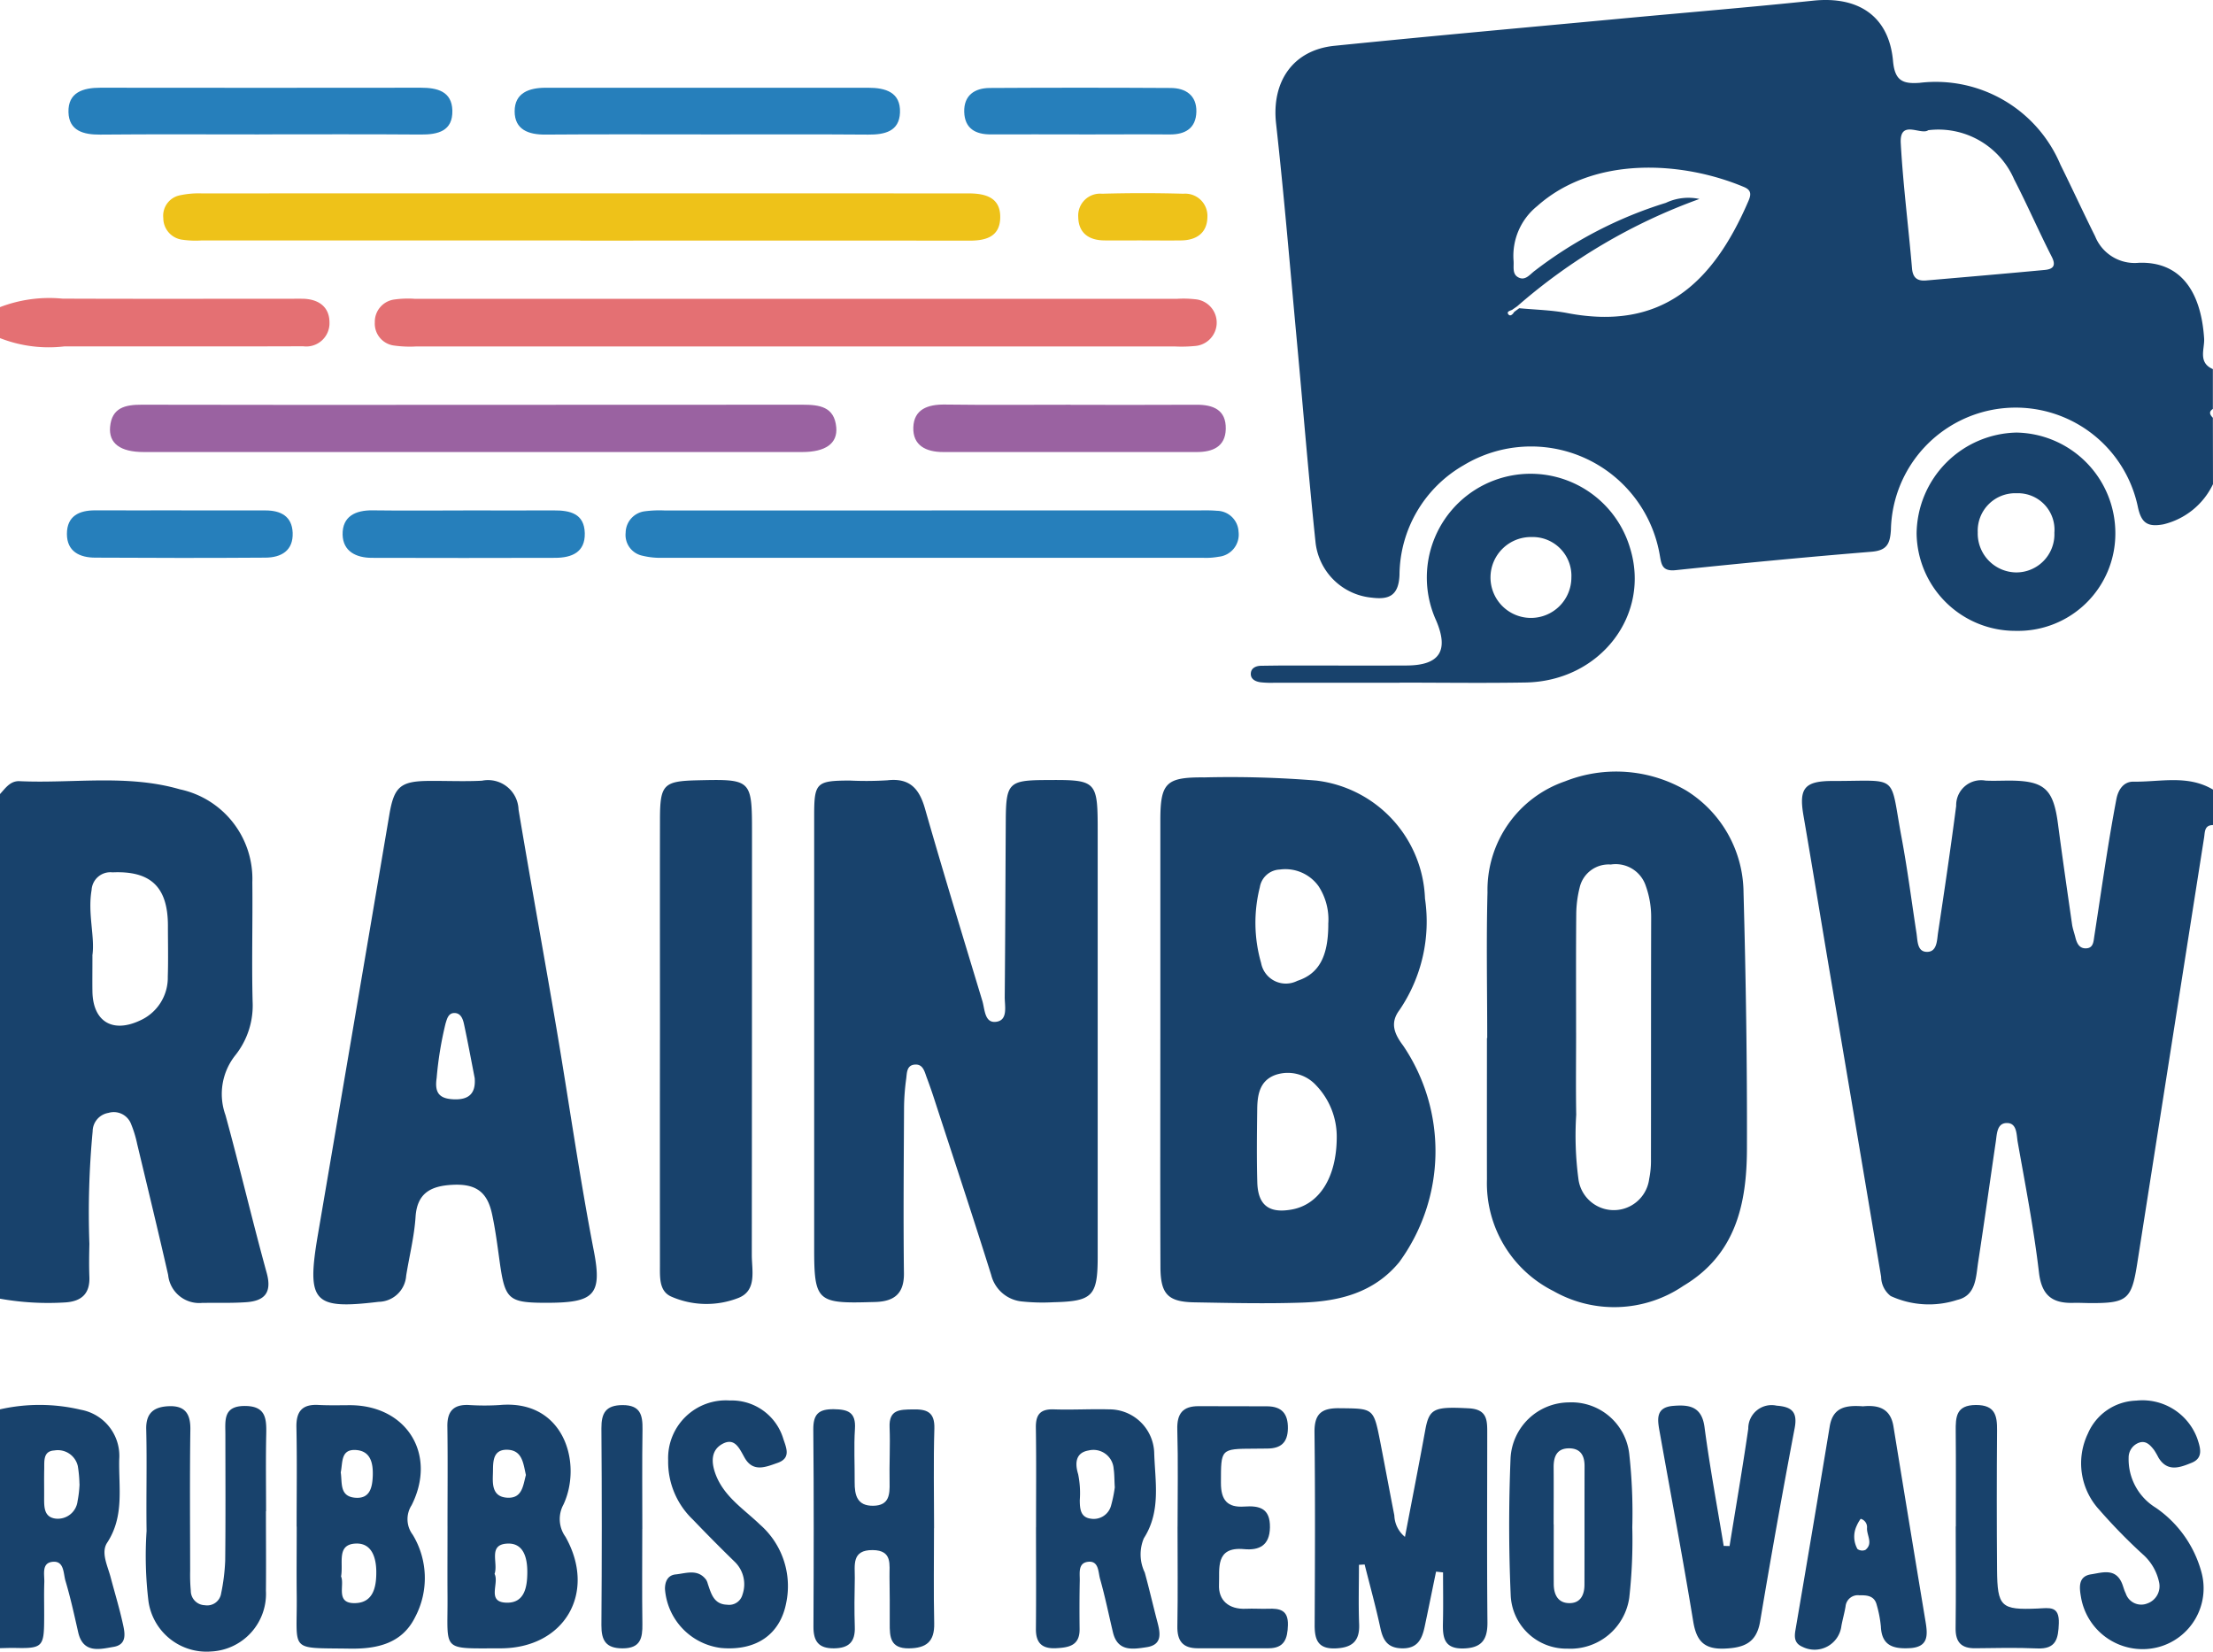
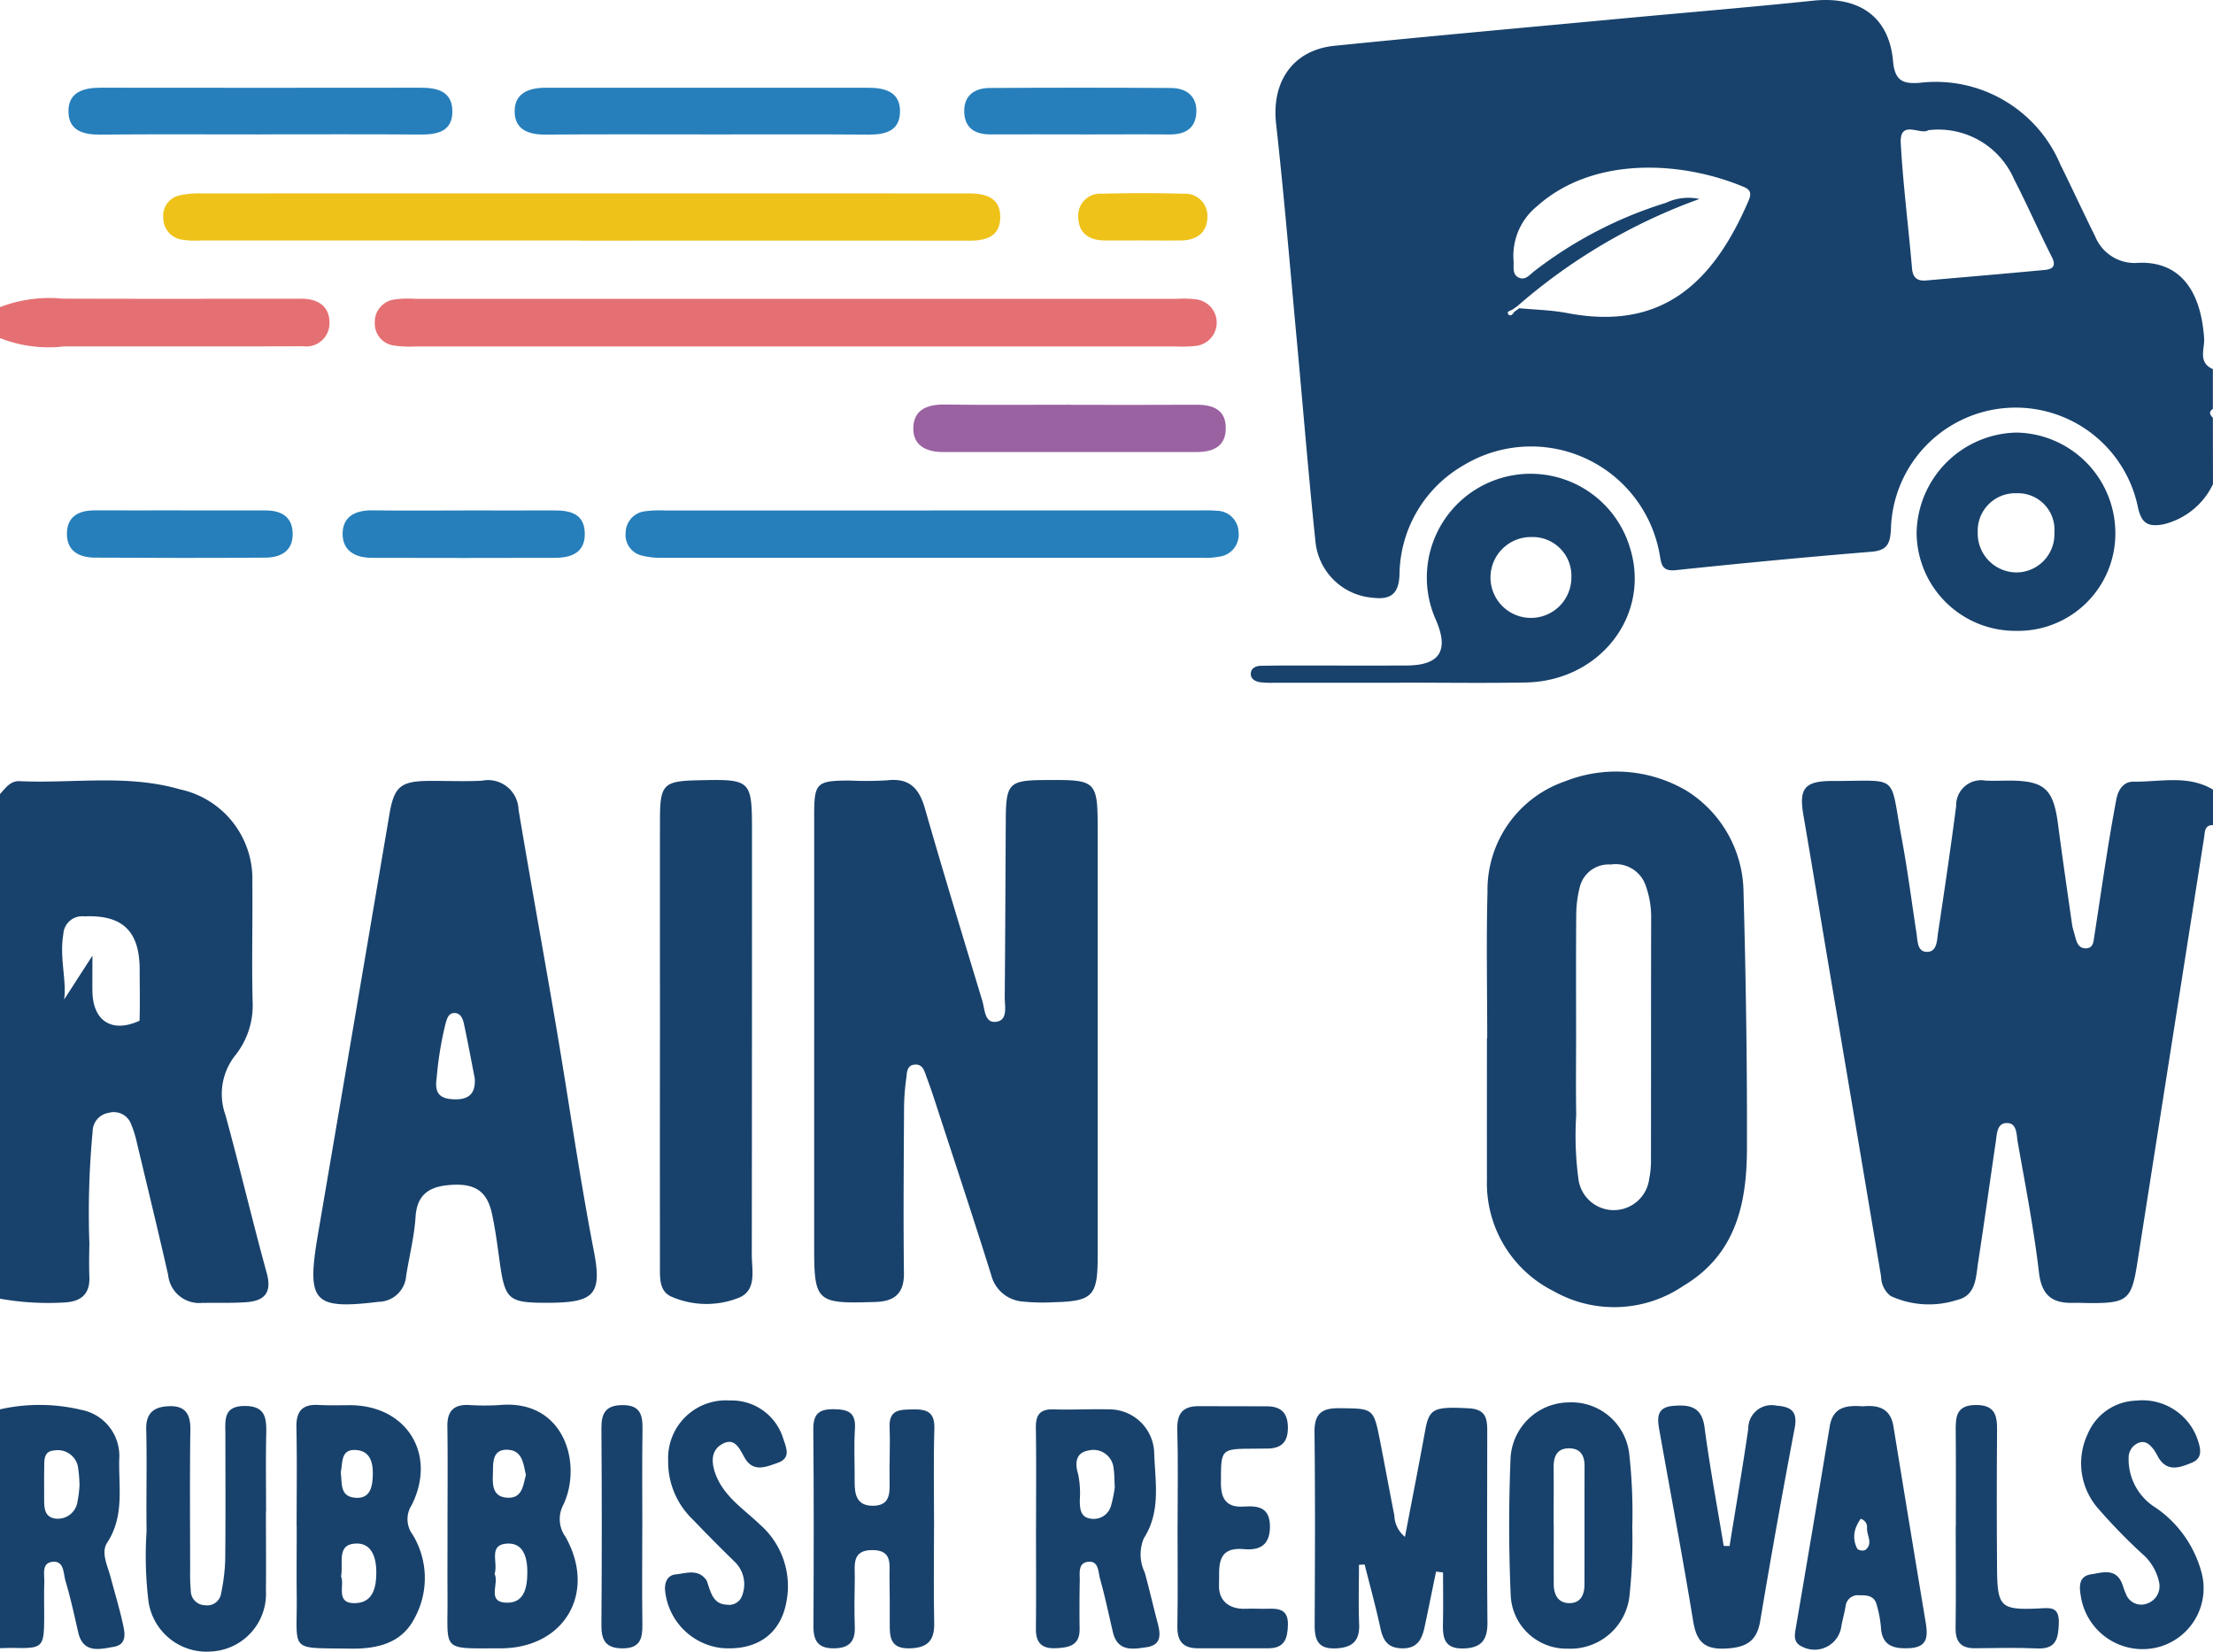
<svg xmlns="http://www.w3.org/2000/svg" id="Group_394" data-name="Group 394" width="135.769" height="101.326" viewBox="0 0 135.769 101.326">
  <defs>
    <clipPath id="clip-path">
      <rect id="Rectangle_1708" data-name="Rectangle 1708" width="135.769" height="101.326" fill="none" />
    </clipPath>
  </defs>
  <g id="Group_393" data-name="Group 393" clip-path="url(#clip-path)">
    <path id="Path_2109" data-name="Path 2109" d="M345.686,29.7a4.537,4.537,0,0,1-3.043,2.464c-.971.18-1.352-.083-1.562-1.052A7.657,7.657,0,0,0,325.927,32.5c-.055.872-.248,1.268-1.2,1.346-4,.326-8,.71-11.993,1.128-.911.1-.89-.422-1.008-1.035a8.01,8.01,0,0,0-12.013-5.4,7.83,7.83,0,0,0-3.935,6.727c-.053,1.335-.709,1.52-1.718,1.394a3.83,3.83,0,0,1-3.428-3.345c-.434-4.128-.767-8.266-1.151-12.4-.412-4.447-.782-8.9-1.275-13.337-.285-2.558,1.028-4.509,3.577-4.768,5.7-.578,11.406-1.09,17.111-1.624C312.979.8,317.073.468,321.156.041c2.8-.292,4.656.97,4.9,3.7.109,1.2.582,1.417,1.624,1.341a8.3,8.3,0,0,1,8.648,5.022c.723,1.457,1.4,2.935,2.128,4.392a2.614,2.614,0,0,0,2.686,1.624c2.449-.082,3.8,1.612,4,4.635.044.641-.4,1.48.537,1.887v2.444c-.276.181-.174.362,0,.543Zm-43-10.693c-.127.058-.361.107-.226.279.113.145.272-.007.355-.152l.309-.227c.988.095,1.99.112,2.96.3,5.712,1.088,8.889-1.753,11.091-6.853.152-.352.242-.669-.25-.877-3.753-1.584-9.206-1.95-12.7,1.166A3.916,3.916,0,0,0,302.776,16c.028.351-.092.791.266,1,.452.264.739-.178,1.048-.4a25.5,25.5,0,0,1,8.027-4.156,3.231,3.231,0,0,1,2.061-.239A35.075,35.075,0,0,0,303,18.787ZM328.217,7.987c-.447.33-1.769-.7-1.686.8.142,2.563.473,5.115.69,7.674.051.6.343.789.873.743,2.425-.209,4.85-.418,7.273-.645.488-.046.717-.241.429-.806-.8-1.568-1.5-3.184-2.308-4.748a5.062,5.062,0,0,0-5.272-3.018" transform="translate(-209.918 0)" fill="#18426c" />
    <path id="Path_2110" data-name="Path 2110" d="M432.345,178.988c-.533.006-.491.418-.546.767q-2.05,13.036-4.094,26.073c-.347,2.236-.59,2.492-2.844,2.483-.362,0-.724-.023-1.086-.013-1.286.034-1.942-.45-2.107-1.862-.315-2.686-.834-5.349-1.306-8.014-.078-.443-.034-1.166-.672-1.156-.614.01-.6.685-.674,1.166-.362,2.455-.7,4.912-1.079,7.365-.141.922-.122,2.05-1.278,2.318a5.615,5.615,0,0,1-4.087-.236,1.518,1.518,0,0,1-.587-1.177q-1.624-9.678-3.265-19.354c-.5-2.981-.987-5.965-1.5-8.943-.291-1.676.061-2.124,1.8-2.121,4.136.007,3.473-.507,4.215,3.45.365,1.95.617,3.922.919,5.884.074.481.037,1.164.666,1.149.606-.014.588-.723.658-1.185.392-2.587.774-5.175,1.111-7.77a1.532,1.532,0,0,1,1.8-1.551c.5.025,1,0,1.493,0,2.122.011,2.671.518,2.951,2.648.271,2.057.569,4.111.864,6.165.038.267.135.525.2.788.092.374.245.726.7.686.409-.036.417-.423.464-.728.263-1.694.51-3.39.779-5.082.176-1.113.366-2.225.576-3.333.109-.575.436-1.088,1.051-1.079,1.638.024,3.336-.438,4.884.491Z" transform="translate(-296.576 -128.377)" fill="#18426c" />
-     <path id="Path_2111" data-name="Path 2111" d="M0,177.138c.335-.361.627-.817,1.2-.791,3.279.151,6.589-.438,9.835.5a5.616,5.616,0,0,1,4.446,5.7c.026,2.44-.044,4.881.017,7.32a4.9,4.9,0,0,1-1.049,3.279,3.816,3.816,0,0,0-.616,3.685c.883,3.217,1.644,6.468,2.53,9.684.339,1.23-.153,1.718-1.266,1.794-.9.062-1.806.03-2.709.043a1.912,1.912,0,0,1-2.072-1.718c-.611-2.682-1.259-5.354-1.9-8.029a7,7,0,0,0-.4-1.289,1.136,1.136,0,0,0-1.364-.62,1.158,1.158,0,0,0-.968,1.135,53.353,53.353,0,0,0-.2,6.9c-.015.677-.026,1.357,0,2.034.037,1.023-.488,1.487-1.457,1.555A16.763,16.763,0,0,1,0,208.093Zm5.671,9.913c0,.938-.01,1.572,0,2.2.032,1.822,1.211,2.564,2.89,1.79a2.875,2.875,0,0,0,1.733-2.7c.034-1.039.008-2.081.008-3.121,0-2.382-1.053-3.384-3.4-3.279a1.152,1.152,0,0,0-1.282,1.081c-.251,1.452.216,2.883.047,4.02" transform="translate(0 -128.428)" fill="#18426c" />
+     <path id="Path_2111" data-name="Path 2111" d="M0,177.138c.335-.361.627-.817,1.2-.791,3.279.151,6.589-.438,9.835.5a5.616,5.616,0,0,1,4.446,5.7c.026,2.44-.044,4.881.017,7.32a4.9,4.9,0,0,1-1.049,3.279,3.816,3.816,0,0,0-.616,3.685c.883,3.217,1.644,6.468,2.53,9.684.339,1.23-.153,1.718-1.266,1.794-.9.062-1.806.03-2.709.043a1.912,1.912,0,0,1-2.072-1.718c-.611-2.682-1.259-5.354-1.9-8.029a7,7,0,0,0-.4-1.289,1.136,1.136,0,0,0-1.364-.62,1.158,1.158,0,0,0-.968,1.135,53.353,53.353,0,0,0-.2,6.9c-.015.677-.026,1.357,0,2.034.037,1.023-.488,1.487-1.457,1.555A16.763,16.763,0,0,1,0,208.093Zm5.671,9.913c0,.938-.01,1.572,0,2.2.032,1.822,1.211,2.564,2.89,1.79c.034-1.039.008-2.081.008-3.121,0-2.382-1.053-3.384-3.4-3.279a1.152,1.152,0,0,0-1.282,1.081c-.251,1.452.216,2.883.047,4.02" transform="translate(0 -128.428)" fill="#18426c" />
    <path id="Path_2112" data-name="Path 2112" d="M0,317.656a10.983,10.983,0,0,1,4.956.024,2.876,2.876,0,0,1,2.359,3.032c-.043,1.729.326,3.5-.743,5.128-.391.6.027,1.407.211,2.1.241.915.518,1.822.726,2.744.136.605.352,1.391-.54,1.542-.831.141-1.871.433-2.173-.9-.239-1.054-.47-2.113-.779-3.148-.138-.462-.068-1.273-.833-1.164-.642.092-.449.786-.466,1.253-.027.767,0,1.535-.009,2.3-.008,1.653-.125,1.763-1.774,1.725-.312-.007-.624.009-.936.014V317.656m4.876,4.583a7.814,7.814,0,0,0-.1-1.1,1.258,1.258,0,0,0-1.442-.961c-.7.038-.608.662-.62,1.148-.014.587,0,1.174-.005,1.761,0,.559-.013,1.18.7,1.271a1.219,1.219,0,0,0,1.351-1.069,6.838,6.838,0,0,0,.121-1.05" transform="translate(0 -231.203)" fill="#18426c" />
    <path id="Path_2113" data-name="Path 2113" d="M0,67.974a8.426,8.426,0,0,1,3.831-.521c4.609.019,9.218.007,13.827.008.316,0,.633-.006.949,0,.954.029,1.61.507,1.607,1.463a1.425,1.425,0,0,1-1.619,1.451c-2.937.012-5.874.007-8.811.007q-2.914,0-5.829,0A8.2,8.2,0,0,1,0,69.875Z" transform="translate(0 -49.134)" fill="#e47073" />
    <path id="Path_2114" data-name="Path 2114" d="M183.948,192.072q0-6.855,0-13.71c0-2,.138-2.128,2.187-2.132a20.983,20.983,0,0,0,2.306-.016c1.349-.153,1.946.49,2.3,1.72,1.132,3.951,2.335,7.881,3.525,11.815.158.523.131,1.409.889,1.273.694-.124.479-.966.484-1.525.032-3.619.043-7.239.064-10.858.013-2.236.2-2.425,2.367-2.44,3.272-.022,3.272-.022,3.272,3.306q0,12.963,0,25.926c0,2.423-.31,2.743-2.707,2.8a12.14,12.14,0,0,1-1.894-.042,2.158,2.158,0,0,1-1.933-1.633c-1.134-3.62-2.331-7.22-3.506-10.828q-.21-.644-.448-1.279c-.14-.374-.228-.858-.767-.792-.47.057-.447.522-.492.86a13.887,13.887,0,0,0-.133,1.753c-.017,3.393-.048,6.787-.007,10.18.015,1.236-.575,1.716-1.7,1.764-.136.006-.272.007-.407.011-3.2.093-3.4-.092-3.4-3.261q0-6.448,0-12.9" transform="translate(-133.998 -128.349)" fill="#18426c" />
-     <path id="Path_2115" data-name="Path 2115" d="M262.159,191.7q0-6.714,0-13.429c0-2.311.345-2.663,2.687-2.644a65.294,65.294,0,0,1,6.884.194,7.568,7.568,0,0,1,6.665,7.238,9.638,9.638,0,0,1-1.566,6.839c-.593.79-.323,1.453.233,2.192a11.545,11.545,0,0,1-.247,13.272c-1.55,1.879-3.667,2.4-5.927,2.481-2.212.077-4.43.024-6.645-.015-1.615-.029-2.072-.5-2.078-2.158-.019-4.657-.007-9.314-.007-13.971m10.823,6.025a4.548,4.548,0,0,0-1.269-3.211,2.353,2.353,0,0,0-2.489-.637c-.979.354-1.111,1.232-1.121,2.119-.018,1.492-.037,2.984.005,4.475.04,1.411.734,1.921,2.132,1.66,1.656-.308,2.729-1.936,2.742-4.406m-.521-13.094a3.733,3.733,0,0,0-.6-2.338,2.509,2.509,0,0,0-2.374-1.013,1.293,1.293,0,0,0-1.224,1.086,8.912,8.912,0,0,0,.079,4.647,1.545,1.545,0,0,0,2.222,1.094c1.3-.424,1.9-1.455,1.9-3.477" transform="translate(-190.971 -127.939)" fill="#18426c" />
    <path id="Path_2116" data-name="Path 2116" d="M335.957,190.68c0-2.983-.062-5.967.017-8.948a7.045,7.045,0,0,1,4.756-6.8,8.514,8.514,0,0,1,7.452.574,7.425,7.425,0,0,1,3.5,6.253c.143,5.239.225,10.481.209,15.721-.01,3.35-.674,6.48-3.9,8.4a7.54,7.54,0,0,1-7.971.32,7.4,7.4,0,0,1-4.08-6.846c-.007-2.892,0-5.785,0-8.678h.018m5.452-.308c0,1.673-.022,3.346.007,5.019a20.177,20.177,0,0,0,.133,3.921,2.188,2.188,0,0,0,4.344.008,5.564,5.564,0,0,0,.109-1.21c.007-4.928,0-9.856.012-14.784a5.67,5.67,0,0,0-.336-1.993,1.943,1.943,0,0,0-2.142-1.294,1.822,1.822,0,0,0-1.908,1.409,6.944,6.944,0,0,0-.21,1.6c-.022,2.441-.01,4.883-.01,7.324" transform="translate(-244.715 -127.003)" fill="#18426c" />
    <path id="Path_2117" data-name="Path 2117" d="M85.143,208.377c-2.385,0-2.584-.184-2.913-2.537-.137-.983-.261-1.971-.473-2.939-.3-1.364-1.025-1.842-2.456-1.76-1.263.073-2.132.483-2.229,1.963-.079,1.21-.382,2.4-.576,3.608a1.72,1.72,0,0,1-1.69,1.605c-4.016.483-4.434.032-3.721-4.147q2.2-12.877,4.382-25.756c.29-1.7.685-2.037,2.421-2.051,1.086-.009,2.174.043,3.258-.013a1.873,1.873,0,0,1,2.244,1.774c.752,4.494,1.572,8.977,2.335,13.47.77,4.538,1.411,9.1,2.287,13.617.527,2.72-.021,3.158-2.871,3.166M80.7,194.594c-.216-1.106-.42-2.215-.657-3.316-.065-.3-.188-.661-.564-.676-.4-.016-.479.363-.57.655a21.651,21.651,0,0,0-.543,3.331c-.137.92.174,1.265,1.029,1.306.912.043,1.383-.325,1.305-1.3" transform="translate(-51.577 -128.46)" fill="#18426c" />
    <path id="Path_2118" data-name="Path 2118" d="M149.108,192.156c0-4.519-.008-9.038,0-13.557.005-2.118.222-2.322,2.309-2.371,3.314-.077,3.337-.055,3.337,3.229q0,12.947-.012,25.893c0,.95.331,2.188-.836,2.637a5.386,5.386,0,0,1-4.1-.085c-.761-.331-.7-1.193-.7-1.919q-.006-6.914,0-13.828" transform="translate(-108.618 -128.363)" fill="#18426c" />
    <path id="Path_2119" data-name="Path 2119" d="M110.436,70.393q-11.6,0-23.194,0a7.012,7.012,0,0,1-1.351-.053,1.355,1.355,0,0,1-1.2-1.423,1.379,1.379,0,0,1,1.225-1.407,6.045,6.045,0,0,1,1.216-.04q23.4,0,46.794,0a6.444,6.444,0,0,1,1.083.027,1.438,1.438,0,0,1-.027,2.87,8.472,8.472,0,0,1-1.219.026H110.436" transform="translate(-61.696 -49.141)" fill="#e47073" />
    <path id="Path_2120" data-name="Path 2120" d="M62.464,46.551q-11.605,0-23.211,0a5.717,5.717,0,0,1-1.216-.047,1.336,1.336,0,0,1-1.147-1.323,1.277,1.277,0,0,1,1.027-1.4,5.522,5.522,0,0,1,1.343-.115q23.279-.008,46.558,0c.181,0,.362,0,.543,0,1,.012,1.884.27,1.875,1.46s-.863,1.439-1.882,1.438q-11.945-.012-23.89,0" transform="translate(-26.871 -31.802)" fill="#eec219" />
-     <path id="Path_2121" data-name="Path 2121" d="M47.13,91.434q10.1,0,20.2-.007c1.032,0,1.954.113,2.071,1.384.091.99-.653,1.519-2.088,1.519q-20.2.006-40.4,0c-1.438,0-2.151-.529-2.063-1.539.105-1.195.944-1.366,1.945-1.364q10.168.02,20.336.007" transform="translate(-18.096 -66.601)" fill="#9a62a1" />
    <path id="Path_2122" data-name="Path 2122" d="M304.449,328.082c-.234,1.127-.461,2.256-.7,3.382-.163.758-.44,1.35-1.408,1.322-.874-.025-1.146-.5-1.309-1.248-.281-1.307-.639-2.6-.965-3.895l-.348.02c0,1.214-.037,2.429.011,3.641.042,1.055-.443,1.446-1.45,1.486-1.078.042-1.283-.533-1.279-1.44.019-3.936.037-7.872-.01-11.807-.013-1.138.424-1.5,1.522-1.486,2.1.022,2.1-.027,2.511,2.064.294,1.505.571,3.014.866,4.518a1.773,1.773,0,0,0,.651,1.31c.431-2.256.853-4.4,1.244-6.543.244-1.343.541-1.455,2.676-1.343,1.163.061,1.129.777,1.128,1.581,0,3.845-.025,7.691.013,11.536.01,1.071-.348,1.581-1.466,1.613-1.212.034-1.285-.69-1.264-1.589.024-1.025.006-2.05.006-3.076l-.427-.047" transform="translate(-216.346 -231.673)" fill="#18426c" />
    <path id="Path_2123" data-name="Path 2123" d="M291.738,119.839q-3.863,0-7.727,0a5.764,5.764,0,0,1-.811-.031c-.335-.048-.646-.212-.587-.6.044-.288.328-.408.624-.412.587-.008,1.175-.017,1.762-.017,2.395,0,4.79.012,7.185,0,2.009-.013,2.583-.911,1.794-2.757a6.365,6.365,0,1,1,11.889-4.467c1.293,4.128-1.831,8.187-6.4,8.267-2.575.045-5.151.008-7.727.008Zm10.535-6.447a2.378,2.378,0,0,0-2.448-2.493,2.481,2.481,0,1,0,2.448,2.493" transform="translate(-205.868 -77.956)" fill="#18426c" />
    <path id="Path_2124" data-name="Path 2124" d="M160.121,115.3q8.133,0,16.267,0c.406,0,.815-.015,1.219.023a1.344,1.344,0,0,1,1.336,1.287,1.364,1.364,0,0,1-1.221,1.532,4.291,4.291,0,0,1-.943.066q-16.606,0-33.212,0a4.631,4.631,0,0,1-1.2-.13,1.3,1.3,0,0,1-1.026-1.412,1.342,1.342,0,0,1,1.164-1.311,6.918,6.918,0,0,1,1.216-.052q8.2,0,16.4,0" transform="translate(-102.957 -83.99)" fill="#267fbb" />
    <path id="Path_2125" data-name="Path 2125" d="M439.141,109.884a6.054,6.054,0,0,1-6.1-5.978,6.263,6.263,0,0,1,6.12-6.185,6.172,6.172,0,0,1,6.073,6.209,5.966,5.966,0,0,1-6.1,5.954m2.359-6.011a2.24,2.24,0,0,0-2.317-2.43,2.3,2.3,0,0,0-2.384,2.392,2.389,2.389,0,0,0,2.34,2.465,2.338,2.338,0,0,0,2.362-2.426" transform="translate(-315.456 -71.186)" fill="#18426c" />
    <path id="Path_2126" data-name="Path 2126" d="M101.086,324.769c0-2.037.021-4.073-.008-6.109-.013-.919.368-1.345,1.288-1.314a14.977,14.977,0,0,0,1.9.005c3.992-.373,5.1,3.6,3.935,6.1a1.855,1.855,0,0,0,.118,1.974c1.945,3.434-.058,6.848-3.981,6.849-3.695,0-3.228.233-3.251-3.164-.01-1.448,0-2.9,0-4.344m2.885,2.94c.307.582-.525,1.755.761,1.768,1.09.011,1.248-.974,1.249-1.885,0-.882-.235-1.794-1.238-1.739-1.192.064-.531,1.19-.771,1.856m1.923-6.064c-.161-.7-.213-1.543-1.171-1.55-.914-.007-.836.842-.852,1.409-.018.625-.093,1.476.875,1.533.931.055.97-.749,1.148-1.392" transform="translate(-73.631 -231.161)" fill="#18426c" />
    <path id="Path_2127" data-name="Path 2127" d="M66.983,324.845c0-2.031.03-4.064-.012-6.094-.021-.985.36-1.426,1.348-1.373.63.033,1.264.018,1.9.015,3.5-.016,5.4,3,3.818,6.137a1.583,1.583,0,0,0,.068,1.809,5.123,5.123,0,0,1,.147,5.057c-.8,1.616-2.324,1.957-4.015,1.93-3.791-.059-3.207.245-3.248-3.283-.016-1.4,0-2.8,0-4.2M69.71,327.9c.237.534-.384,1.686.894,1.634,1.069-.044,1.271-.963,1.267-1.9,0-.9-.283-1.791-1.253-1.753-1.205.046-.756,1.184-.908,2.017m-.021-6.388c.1.63-.089,1.466.866,1.558.932.09,1.073-.636,1.1-1.344.027-.764-.123-1.531-1.049-1.583s-.789.777-.915,1.368" transform="translate(-48.785 -231.195)" fill="#18426c" />
    <path id="Path_2128" data-name="Path 2128" d="M234.052,325.606c0-2.033.02-4.066-.011-6.1-.013-.8.261-1.159,1.1-1.131,1.128.039,2.259-.031,3.387,0A2.754,2.754,0,0,1,241.3,321c.048,1.771.44,3.606-.634,5.282a2.553,2.553,0,0,0,.055,2.1c.276,1,.506,2.011.77,3.013.185.7.327,1.42-.654,1.569-.836.126-1.778.292-2.066-.909-.262-1.1-.484-2.2-.792-3.283-.12-.42-.066-1.16-.79-1.038-.57.1-.446.706-.455,1.138-.02.993-.021,1.987-.01,2.981.012,1.015-.657,1.133-1.445,1.173-.861.043-1.243-.32-1.235-1.188.02-2.078.006-4.155.005-6.233m4.832-2.466c-.027-.487-.019-.8-.067-1.111a1.244,1.244,0,0,0-1.537-1.132c-.758.128-.868.717-.642,1.455a5.767,5.767,0,0,1,.1,1.6c.005.519.038,1.046.674,1.129a1.1,1.1,0,0,0,1.245-.8,8.1,8.1,0,0,0,.232-1.14" transform="translate(-170.49 -231.921)" fill="#18426c" />
    <path id="Path_2129" data-name="Path 2129" d="M348.534,324.459a31.882,31.882,0,0,1-.186,4.324,3.645,3.645,0,0,1-3.793,3.119,3.421,3.421,0,0,1-3.481-3.293c-.122-2.8-.122-5.605-.008-8.4a3.611,3.611,0,0,1,3.567-3.412,3.564,3.564,0,0,1,3.719,3.2,33,33,0,0,1,.182,4.462m-4.819-.175c0,1.215-.006,2.429,0,3.644,0,.66.261,1.195.991,1.182.661-.011.893-.522.894-1.127.005-2.429,0-4.858.006-7.288,0-.632-.245-1.067-.921-1.08-.766-.014-.981.484-.976,1.16.009,1.169,0,2.339,0,3.509" transform="translate(-248.392 -230.77)" fill="#18426c" />
    <path id="Path_2130" data-name="Path 2130" d="M191.159,325.646c0,1.946-.031,3.893.012,5.838.025,1.119-.476,1.523-1.55,1.536-1.158.015-1.182-.716-1.178-1.536,0-.95.006-1.9-.014-2.851-.015-.741.2-1.628-1.03-1.641-1.309-.014-1.09.931-1.1,1.717-.019,1-.034,1.992,0,2.987.034.919-.354,1.313-1.277,1.323-.953.01-1.263-.44-1.259-1.334.019-4.028.028-8.056-.009-12.083-.009-.946.323-1.264,1.262-1.252.884.011,1.358.2,1.292,1.207-.07,1.082-.008,2.171-.017,3.257-.006.8.143,1.48,1.153,1.459.962-.02,1.006-.678.99-1.418-.024-1.131.045-2.264,0-3.393-.047-1.1.628-1.085,1.411-1.1.85-.018,1.367.137,1.336,1.176-.061,2.035-.018,4.073-.018,6.109" transform="translate(-133.857 -231.906)" fill="#18426c" />
    <path id="Path_2131" data-name="Path 2131" d="M409.716,317.649c.932-.091,1.689.115,1.87,1.229q.977,6,1.971,11.988c.141.844.17,1.557-.979,1.618-.972.051-1.711-.131-1.762-1.319a7.126,7.126,0,0,0-.253-1.322c-.135-.566-.58-.614-1.059-.6a.755.755,0,0,0-.855.675c-.066.4-.178.791-.254,1.189A1.657,1.657,0,0,1,406,332.4c-.462-.2-.508-.544-.43-1q1.07-6.255,2.106-12.515c.2-1.224,1.052-1.305,2.038-1.237m-.136,6.9a2.172,2.172,0,0,0-.249.434,1.549,1.549,0,0,0,.049,1.42.5.5,0,0,0,.488.055c.5-.4.063-.905.1-1.364a.528.528,0,0,0-.392-.544" transform="translate(-295.422 -231.382)" fill="#18426c" />
    <path id="Path_2132" data-name="Path 2132" d="M40.312,324.075c0,1.628.016,3.255,0,4.883a3.54,3.54,0,0,1-3.353,3.721,3.6,3.6,0,0,1-3.851-3.064,23.1,23.1,0,0,1-.118-4.327c-.031-2.079.029-4.16-.022-6.239-.026-1.026.5-1.379,1.385-1.416.977-.04,1.337.447,1.323,1.423-.041,2.893-.016,5.787-.013,8.68a10.911,10.911,0,0,0,.039,1.219.887.887,0,0,0,.861.886.865.865,0,0,0,1-.722,12.194,12.194,0,0,0,.25-2.008c.029-2.577.013-5.154.011-7.731,0-.863-.157-1.769,1.207-1.761,1.266.007,1.319.761,1.3,1.709-.035,1.582-.01,3.165-.01,4.747" transform="translate(-23.997 -231.373)" fill="#18426c" />
    <path id="Path_2133" data-name="Path 2133" d="M379.028,326.149c.387-2.4.8-4.794,1.149-7.2a1.43,1.43,0,0,1,1.74-1.416c.888.067,1.3.351,1.108,1.368q-1.124,5.919-2.12,11.861c-.219,1.313-.97,1.619-2.164,1.672-1.275.057-1.745-.464-1.943-1.67-.634-3.874-1.365-7.732-2.054-11.6-.131-.735-.291-1.523.812-1.617.965-.083,1.766.01,1.936,1.3.322,2.439.777,4.86,1.177,7.289l.359.008" transform="translate(-272.919 -231.306)" fill="#18426c" />
    <path id="Path_2134" data-name="Path 2134" d="M473.4,316.4a3.585,3.585,0,0,1,3.75,2.317c.185.557.405,1.2-.353,1.5-.71.289-1.477.581-2.024-.319a4.768,4.768,0,0,0-.271-.469c-.225-.289-.485-.588-.9-.457a.968.968,0,0,0-.661.931,3.488,3.488,0,0,0,1.667,3.068,7.019,7.019,0,0,1,2.815,4.01,3.735,3.735,0,0,1-2.618,4.528,3.832,3.832,0,0,1-4.787-3.055c-.1-.578-.193-1.277.626-1.4.666-.1,1.476-.4,1.88.534.089.207.135.433.238.632a1,1,0,0,0,1.324.622,1.12,1.12,0,0,0,.721-1.313,3.147,3.147,0,0,0-1.017-1.718,33.993,33.993,0,0,1-2.648-2.713,4.207,4.207,0,0,1-.7-4.678A3.33,3.33,0,0,1,473.4,316.4" transform="translate(-342.348 -230.482)" fill="#18426c" />
    <path id="Path_2135" data-name="Path 2135" d="M128.079,22.685c-3.3,0-6.6-.016-9.9.01-1.041.008-1.89-.3-1.891-1.427s.879-1.446,1.9-1.446q9.9.008,19.794,0c1.063,0,1.992.275,1.947,1.521-.042,1.161-.942,1.36-1.953,1.353-3.3-.026-6.6-.01-9.9-.01" transform="translate(-84.714 -14.439)" fill="#267fbb" />
    <path id="Path_2136" data-name="Path 2136" d="M154.255,316.381a3.305,3.305,0,0,1,3.265,2.369c.185.554.473,1.171-.361,1.461-.72.25-1.5.6-2.022-.325-.32-.567-.606-1.273-1.388-.824-.677.389-.654,1.114-.4,1.814.51,1.4,1.745,2.162,2.739,3.123a5.013,5.013,0,0,1,1.608,4.779c-.374,1.978-1.867,2.976-4,2.785a3.938,3.938,0,0,1-3.442-3.63c0-.474.194-.836.654-.882.641-.064,1.358-.361,1.874.331a.907.907,0,0,1,.1.248c.207.6.364,1.254,1.184,1.279a.846.846,0,0,0,.942-.615,1.92,1.92,0,0,0-.456-2q-1.312-1.276-2.579-2.6a4.891,4.891,0,0,1-1.523-3.636,3.543,3.543,0,0,1,3.8-3.675" transform="translate(-109.458 -230.472)" fill="#18426c" />
    <path id="Path_2137" data-name="Path 2137" d="M27.172,22.683c-3.254,0-6.507-.019-9.76.011-1.024.009-1.911-.233-1.945-1.368-.037-1.229.9-1.509,1.965-1.508q9.827.012,19.655,0c.993,0,1.9.214,1.932,1.394.031,1.266-.877,1.487-1.952,1.478-3.3-.026-6.6-.01-9.9-.01" transform="translate(-11.266 -14.437)" fill="#267fbb" />
    <path id="Path_2138" data-name="Path 2138" d="M266.011,325.061c0-1.987.039-3.976-.017-5.962-.028-.983.341-1.436,1.313-1.432,1.4.007,2.8,0,4.2.008.89.007,1.288.449,1.272,1.363-.015.876-.444,1.221-1.255,1.229l-.813.007c-2.081.009-2.035.009-2.04,2.107,0,1.052.4,1.517,1.433,1.444.926-.065,1.591.1,1.574,1.275-.016,1.131-.679,1.422-1.588,1.337-1.8-.168-1.489,1.231-1.537,2.165-.049.975.6,1.543,1.658,1.492.451-.021.9.014,1.354,0,.708-.028,1.24.069,1.215,1-.022.84-.217,1.426-1.193,1.424q-2.168-.006-4.336,0c-.919,0-1.269-.446-1.253-1.353.036-2.032.011-4.065.011-6.1" transform="translate(-193.766 -231.409)" fill="#18426c" />
    <path id="Path_2139" data-name="Path 2139" d="M216,91.422c2.572,0,5.145.011,7.716-.005,1.043-.007,1.833.316,1.807,1.489-.024,1.09-.81,1.412-1.773,1.412q-7.784,0-15.569,0c-1.045,0-1.865-.4-1.827-1.513s.89-1.412,1.929-1.4c2.571.034,5.144.011,7.717.011" transform="translate(-150.321 -66.589)" fill="#9a62a1" />
    <path id="Path_2140" data-name="Path 2140" d="M441.875,324.845c0-1.943.011-3.887-.007-5.83-.008-.881.016-1.614,1.236-1.619,1.171-.005,1.311.637,1.3,1.565q-.033,4.271,0,8.542c.019,2.271.238,2.477,2.495,2.378.71-.031,1.332-.188,1.294.911-.033.945-.166,1.588-1.326,1.537-1.263-.055-2.53-.027-3.8-.011-.856.011-1.218-.373-1.206-1.235.027-2.079.009-4.158.007-6.237" transform="translate(-321.883 -231.21)" fill="#18426c" />
    <path id="Path_2141" data-name="Path 2141" d="M84.819,115.29c1.851,0,3.7.009,5.553,0,1-.007,1.876.191,1.906,1.394.03,1.185-.812,1.512-1.817,1.515q-5.62.016-11.241,0c-.976,0-1.778-.4-1.8-1.427-.018-1.115.784-1.5,1.841-1.486,1.851.025,3.7.007,5.553.007" transform="translate(-56.401 -83.98)" fill="#267fbb" />
    <path id="Path_2142" data-name="Path 2142" d="M224.9,22.691c-1.805,0-3.611-.008-5.417,0-.951.006-1.608-.362-1.639-1.375s.632-1.468,1.561-1.473q5.552-.033,11.1,0c.934,0,1.607.464,1.581,1.464s-.673,1.395-1.637,1.387c-1.851-.015-3.7,0-5.552,0" transform="translate(-158.688 -14.446)" fill="#267fbb" />
    <path id="Path_2143" data-name="Path 2143" d="M22.147,115.305q2.577,0,5.153,0c.936,0,1.628.354,1.669,1.367.044,1.1-.7,1.522-1.665,1.529-3.481.025-6.961.02-10.442,0-.957,0-1.747-.373-1.743-1.463s.749-1.443,1.74-1.438c1.763.008,3.526,0,5.289,0" transform="translate(-11.014 -83.994)" fill="#267fbb" />
    <path id="Path_2144" data-name="Path 2144" d="M138.39,325.018c0,1.943-.02,3.886.007,5.829.012.873-.112,1.5-1.214,1.5-1.025,0-1.307-.48-1.3-1.428q.045-6.032,0-12.064c-.007-.948.272-1.426,1.3-1.43,1.095,0,1.234.61,1.221,1.492-.031,2.033-.01,4.067-.011,6.1" transform="translate(-98.986 -231.233)" fill="#18426c" />
    <path id="Path_2145" data-name="Path 2145" d="M247.51,46.529c-.764,0-1.528.007-2.292,0-.947-.01-1.581-.448-1.6-1.432a1.344,1.344,0,0,1,1.462-1.432q2.492-.071,4.987,0a1.363,1.363,0,0,1,1.475,1.43c-.015.969-.661,1.421-1.606,1.434-.809.011-1.618,0-2.427,0" transform="translate(-177.467 -31.781)" fill="#eec219" />
  </g>
</svg>